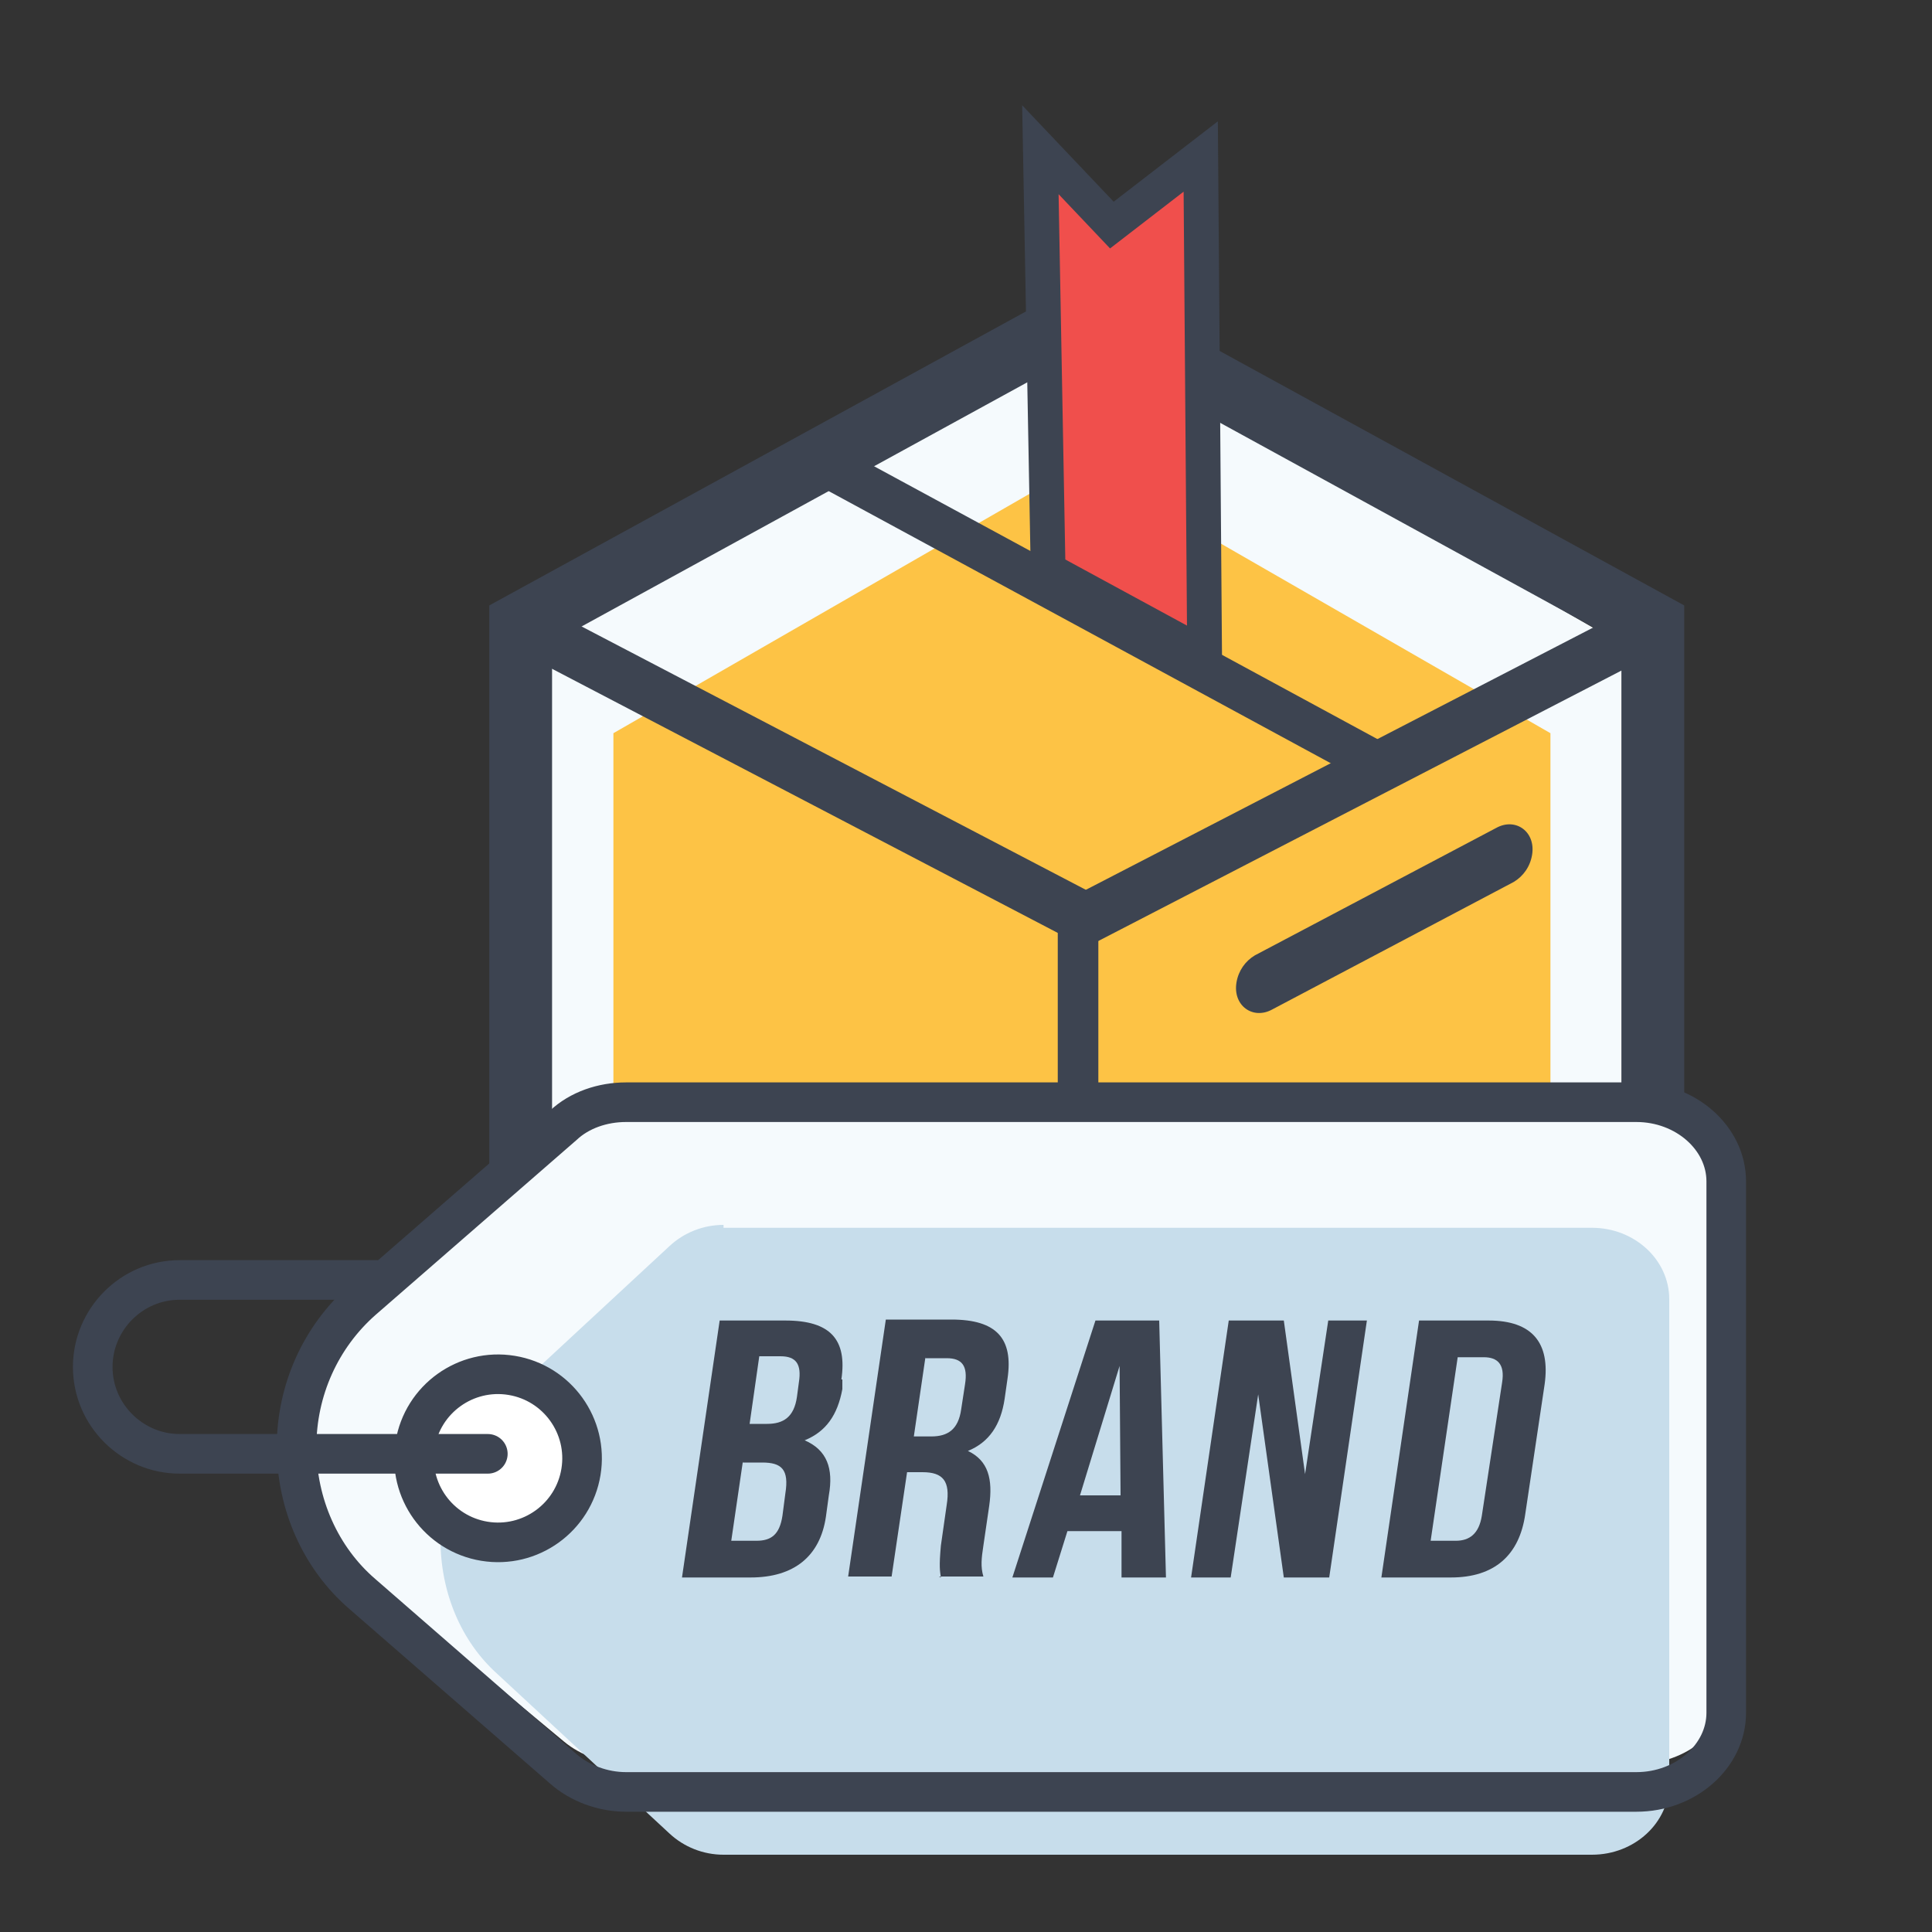
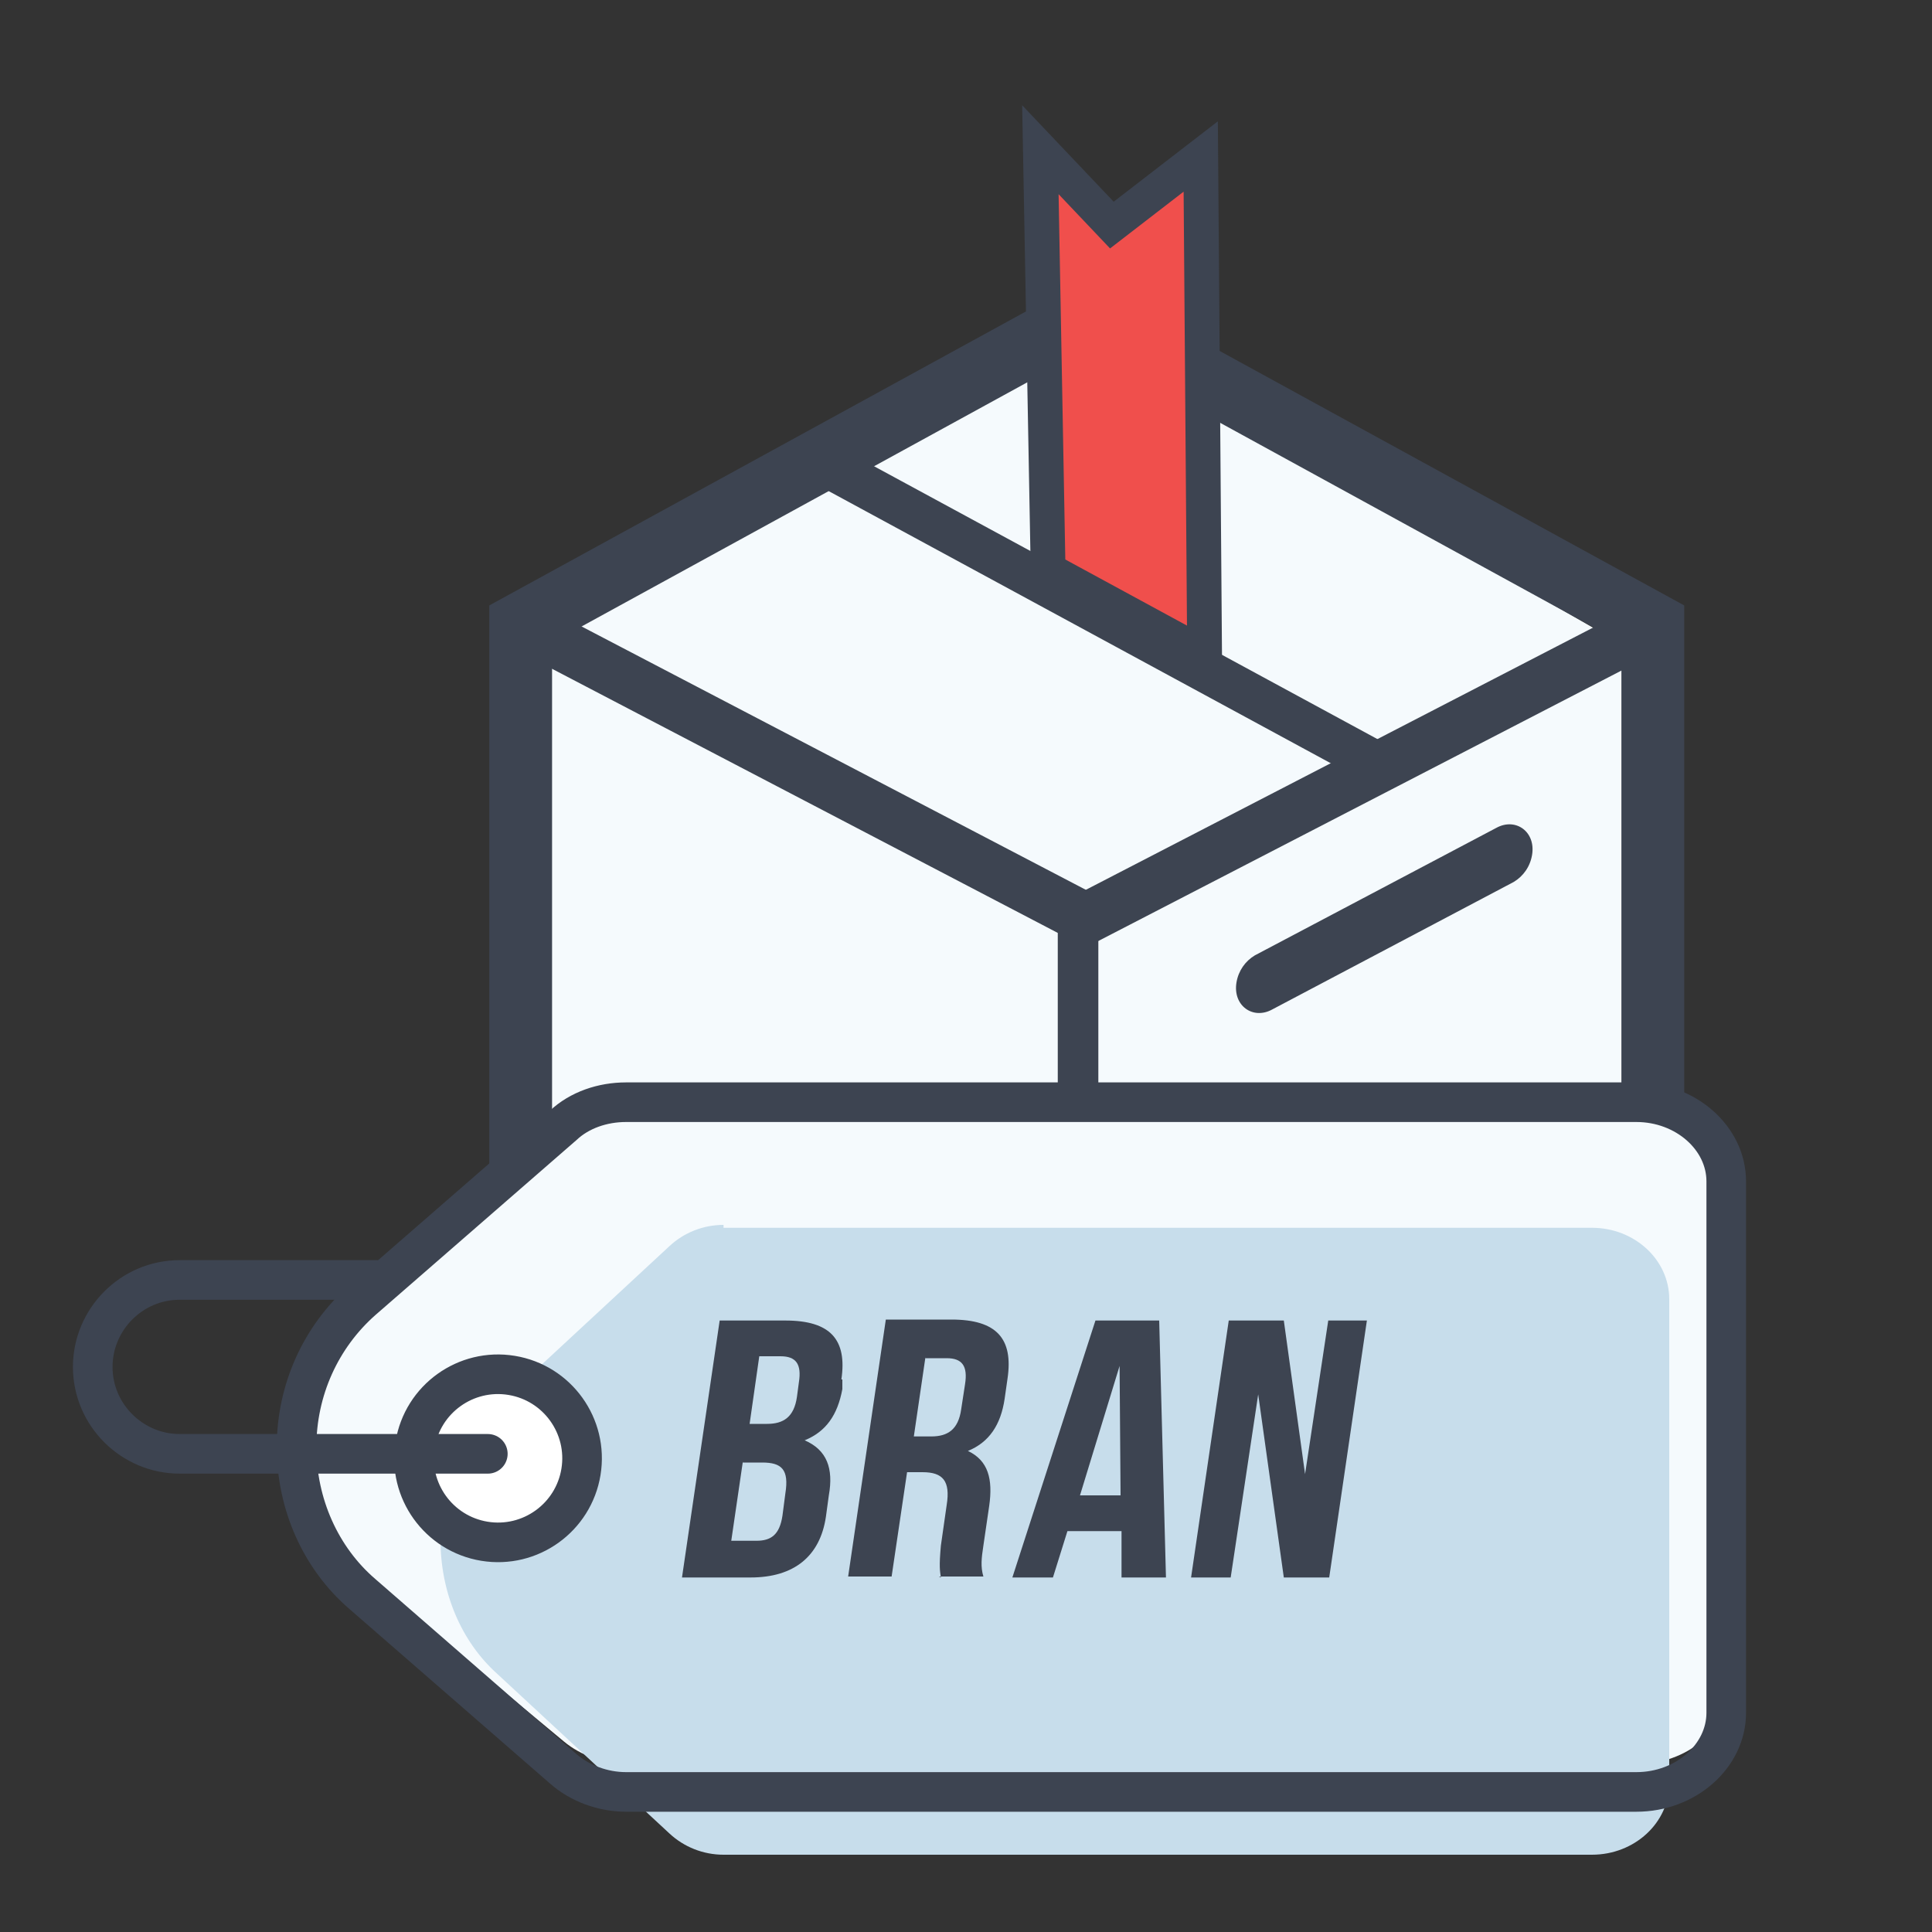
<svg xmlns="http://www.w3.org/2000/svg" xmlns:xlink="http://www.w3.org/1999/xlink" version="1.1" viewBox="0 0 200 200">
  <rect x="0" y="0" width="200" height="200" fill="#333333" stroke="none" />
  <defs>
    <style>
      .st0 {
        fill: #7eb9c7;
      }

      .st1 {
        fill: url(#linear-gradient2);
      }

      .st2 {
        fill: url(#linear-gradient1);
      }

      .st3 {
        fill: url(#linear-gradient3);
      }

      .st4 {
        fill: url(#linear-gradient4);
      }

      .st5 {
        fill: #6b968b;
      }

      .st6 {
        stroke-width: 6.1px;
      }

      .st6, .st7, .st8 {
        stroke-linecap: round;
      }

      .st6, .st7, .st8, .st9, .st10, .st11, .st12, .st13, .st14, .st15, .st16, .st17, .st18, .st19, .st20, .st21, .st22, .st23, .st24, .st25, .st26, .st27, .st28, .st29 {
        stroke-miterlimit: 10;
      }

      .st6, .st7, .st8, .st10, .st11, .st12, .st13, .st14, .st16, .st17, .st18, .st19, .st20, .st21, .st22, .st24, .st25, .st26, .st27, .st28 {
        stroke: #3d4451;
      }

      .st6, .st7, .st8, .st12, .st13, .st30, .st14, .st16, .st17, .st18, .st19, .st20, .st21, .st22, .st24, .st25, .st26, .st27 {
        fill: none;
      }

      .st7 {
        stroke-width: 4.4px;
      }

      .st8, .st10, .st16 {
        stroke-width: 4.1px;
      }

      .st31, .st11 {
        fill: #fdc345;
      }

      .st9, .st30 {
        stroke-width: 3.4px;
      }

      .st9, .st30, .st15, .st23, .st29 {
        stroke: #3d4451;
      }

      .st9, .st32 {
        fill: #f5fafd;
      }

      .st33 {
        fill: url(#linear-gradient);
      }

      .st10, .st34 {
        fill: #fff;
      }

      .st11 {
        stroke-width: 2.6px;
      }

      .st35 {
        fill: #3d4451;
      }

      .st36 {
        fill: #3d4451;
      }

      .st12 {
        stroke-width: 8.8px;
      }

      .st13 {
        stroke-width: 13.1px;
      }

      .st30 {
        stroke-linejoin: round;
      }

      .st37 {
        fill: #4f5863;
      }

      .st14 {
        stroke-width: 4.2px;
      }

      .st15 {
        stroke-width: 5.3px;
      }

      .st15, .st23, .st28, .st29, .st38 {
        fill: #f04f4c;
      }

      .st17 {
        stroke-width: 4px;
      }

      .st18 {
        stroke-width: 3.6px;
      }

      .st19 {
        stroke-width: 3.7px;
      }

      .st20 {
        stroke-width: 4.5px;
      }

      .st21 {
        stroke-width: 4.7px;
      }

      .st22 {
        stroke-width: 3.8px;
      }

      .st23 {
        stroke-width: 3.6px;
      }

      .st24 {
        stroke-width: 3.7px;
      }

      .st25 {
        stroke-width: 5.3px;
      }

      .st26 {
        stroke-width: 5.3px;
      }

      .st27 {
        stroke-width: 6.5px;
      }

      .st39 {
        fill: #c7ddeb;
      }

      .st28 {
        stroke-width: 3.9px;
      }

      .st29 {
        stroke-width: 4.1px;
      }

      .st40 {
        display: none;
      }
    </style>
    <linearGradient id="linear-gradient" x1="24" y1="154.6" x2="38.3" y2="154.6" gradientTransform="translate(72.2 -7.1) rotate(0) scale(1 1) skewX(-8.6)" gradientUnits="userSpaceOnUse">
      <stop offset="0" stop-color="#3d4451" />
      <stop offset="1" stop-color="#3d4451" />
    </linearGradient>
    <linearGradient id="linear-gradient1" x1="41.6" y1="154.6" x2="55.9" y2="154.6" xlink:href="#linear-gradient" />
    <linearGradient id="linear-gradient2" x1="58.7" y1="154.6" x2="74.8" y2="154.6" xlink:href="#linear-gradient" />
    <linearGradient id="linear-gradient3" x1="77.5" y1="154.6" x2="92.1" y2="154.6" xlink:href="#linear-gradient" />
    <linearGradient id="linear-gradient4" x1="97.5" y1="154.6" x2="111.6" y2="154.6" xlink:href="#linear-gradient" />
  </defs>
  <g id="Layer_1" class="st40">
    <g>
      <g>
        <rect class="st38" x="16.9" y="17.7" width="68.7" height="70.8" />
        <path class="st36" d="M88.2,91.9H9c-1.3,0-2.4-1.1-2.4-2.4V10.2c0-1.3,1.1-2.4,2.4-2.4h79.2c1.3,0,2.4,1.1,2.4,2.4v79.2c0,1.3-1.1,2.4-2.4,2.4ZM11.4,87.1h74.4V12.7H11.4v74.4Z" />
        <polygon class="st34" points="40 37.6 40 65.2 62.1 51.4 40 37.6" />
      </g>
      <g>
        <rect class="st39" x="118.7" y="20.5" width="68.8" height="63" />
        <g>
          <polygon class="st0" points="111.3 89.5 139.3 55.4 154.4 70.5 190.8 28.8 190.9 89.4 111.3 89.5" />
-           <path class="st36" d="M108.5,90.8l30.8-37.5,15.1,15.2,37.8-43.3v65.5c0,0-83.7,0-83.7,0ZM139.4,57.4l-25.2,30.7h75.3c0,0,0-55.7,0-55.7l-35,40.1-15-15.1Z" />
+           <path class="st36" d="M108.5,90.8l30.8-37.5,15.1,15.2,37.8-43.3c0,0-83.7,0-83.7,0ZM139.4,57.4l-25.2,30.7h75.3c0,0,0-55.7,0-55.7l-35,40.1-15-15.1Z" />
        </g>
        <path class="st36" d="M111.2,91.9c-.6,0-1.2-.3-1.7-.7-.5-.5-.7-1.1-.7-1.7V10.3c0-.6.2-1.2.6-1.7.4-.5,1.1-.7,1.7-.7h79.2c0,0,0,0,0,0,1.3,0,2.4,1.1,2.4,2.4v79.2c0,1.3-1,2.4-2.3,2.4h-79.2c0,0,0,0,0,0ZM113.5,12.7v74.4c0,0,74.5,0,74.5,0V12.6c0,0-74.5,0-74.5,0Z" />
        <g>
          <circle class="st31" cx="150.5" cy="33.6" r="9.3" transform="translate(20.3 116.2) rotate(-45)" />
          <path class="st36" d="M150.5,44.2c-2.8,0-5.5-1.1-7.5-3.1-2-2-3.1-4.7-3.1-7.5s1.1-5.5,3.1-7.5c2-2,4.7-3.1,7.5-3.1h0c2.8,0,5.5,1.1,7.5,3.1,2,2,3.1,4.7,3.1,7.5h0c0,2.8-1.1,5.5-3.1,7.5-2,2-4.7,3.1-7.5,3.1h0ZM150.5,25.6h0c-2.1,0-4.1.8-5.6,2.3-1.5,1.5-2.3,3.5-2.3,5.6,0,2.1.8,4.1,2.3,5.6,1.5,1.5,3.5,2.3,5.6,2.3h0c2.1,0,4.1-.8,5.6-2.3,1.5-1.5,2.3-3.5,2.3-5.6h0c0-2.1-.8-4.1-2.3-5.6-1.5-1.5-3.5-2.3-5.6-2.3Z" />
        </g>
      </g>
      <g>
        <rect class="st31" x="15.8" y="120.3" width="74.6" height="70" transform="translate(.5 -.2) rotate(.2)" />
        <path class="st36" d="M88,193h0l-79.2-.3c-1.3,0-2.4-1.1-2.4-2.4l.3-79.2c0-1.3,1.1-2.4,2.4-2.4h0l79.2.3c1.3,0,2.4,1.1,2.4,2.4l-.3,79.2c0,.6-.3,1.2-.7,1.7-.5.4-1.1.7-1.7.7ZM11.2,188l74.4.3.3-74.4-74.4-.3-.3,74.4Z" />
        <g>
          <polygon class="st34" points="74.6 142.2 74.5 163.5 62 152.8 74.6 142.2" />
          <rect class="st34" x="33.1" y="140.7" width="27.4" height="24" transform="translate(.5 -.1) rotate(.2)" />
        </g>
      </g>
      <g>
        <rect class="st37" x="119.8" y="120.2" width="61.9" height="61.9" transform="translate(-1 301.4) rotate(-89.8)" />
        <path class="st36" d="M190.2,192.6h0l-79.2-.3c-.5,0-1-.2-1.4-.6-.4-.4-.6-.9-.6-1.4l.3-79.2c0-1.1.9-1.9,1.9-1.9l79.2.3c1.1,0,1.9.9,1.9,1.9l-.3,79.2c0,.5-.2,1-.6,1.4-.4.4-.8.6-1.4.6ZM112.9,188.4l75.4.3.3-75.4-75.4-.3-.3,75.4Z" />
        <path class="st32" d="M168.1,133.7v9.4h-.7c-.2-1.3-.4-2.3-.8-3.2-.4-.9-.8-1.6-1.4-2.1-.6-.5-1.3-.9-2.2-1.2-.9-.2-1.8-.4-3-.4h-5.7v30.7c0,2.5.3,4,.8,4.6.7.8,1.9,1.2,3.5,1.2h1.4v1.1h-17.1v-1.1h1.4c1.7,0,2.9-.5,3.6-1.5.4-.6.7-2.1.7-4.3v-30.7h-4.8c-1.2,0-2.3,0-3.2.3-.9.2-1.7.5-2.3,1-.6.5-1.1,1.2-1.5,2.1-.4.9-.7,2.1-.9,3.5h-1.1v-9.4h33.3Z" />
      </g>
    </g>
  </g>
  <g id="Layer_2" class="st40">
    <g>
      <path class="st39" d="M17,72.6v58.5h73.3v-58.5H17Z" />
      <polygon class="st5" points="87.4 118.2 87.4 101 67 83.8 57.9 93.5 87.4 118.2" />
      <polyline class="st5" points="86.9 119.8 46.6 83.8 19.7 106.9 19.7 120" />
      <path class="st39" d="M98.1,128.5v55.6h73.2v-55.6h-73.2Z" />
      <rect class="st22" x="10.2" y="56.7" width="87.3" height="86.9" />
      <polyline class="st21" points="98.4 104.3 171 104.3 171 184.9 77.3 184.9 77.3 142.6" />
      <rect class="st18" x="20.2" y="65.8" width="67.3" height="55" />
      <polyline class="st7" points="20.1 106.9 47 83.8 87.4 119.8" />
      <polyline class="st17" points="57.9 93.5 67 83.8 87.4 101" />
      <polygon class="st28" points="113.4 144.8 113.4 128.5 128.2 136.7 143 144.8 128.2 153 113.4 161.2 113.4 144.8" />
-       <rect class="st36" x="105.3" y="111.3" width="8.2" height="6.8" />
      <rect class="st36" x="121.2" y="111.3" width="7.7" height="6.8" />
      <rect class="st36" x="136.2" y="111.3" width="7.7" height="6.8" />
      <rect class="st36" x="151.2" y="111.3" width="8.2" height="6.8" />
      <rect class="st36" x="89.8" y="172.5" width="8.2" height="6.5" />
      <rect class="st36" x="105.3" y="172.5" width="8.2" height="6.5" />
      <rect class="st36" x="121.2" y="172.5" width="7.7" height="6.5" />
      <rect class="st36" x="136.2" y="172.5" width="7.7" height="6.5" />
      <rect class="st36" x="151.2" y="172.5" width="8.2" height="6.5" />
      <g>
        <path class="st39" d="M133.6,35v48.6h42.3v-48.6h-42.3Z" />
        <path class="st39" d="M145,20.7v55.2h40.5V20.7h-40.5Z" />
        <g>
          <g>
            <polyline class="st19" points="180.7 75.9 191.4 75.9 191.3 14.1 143.4 14.2 143.4 24.1" />
-             <path class="st24" d="M124.2,28.4v61.6c.1,0,53-.1,53-.1V28.3c-.1,0-53,.1-53,.1Z" />
          </g>
          <rect class="st36" x="132.6" y="51.7" width="36.1" height="3.4" transform="translate(-.1 .3) rotate(-.1)" />
          <rect class="st36" x="132.6" y="61.4" width="36.1" height="3.4" transform="translate(-.1 .3) rotate(-.1)" />
          <rect class="st36" x="132.7" y="72.4" width="36.1" height="3.4" transform="translate(-.2 .3) rotate(-.1)" />
        </g>
        <rect class="st11" x="152.9" y="29.1" width="15" height="15" transform="translate(320.8 73.3) rotate(180)" />
      </g>
      <g>
        <polyline class="st9" points="88.5 27.3 112.8 35.9 88.5 44.5" />
        <rect class="st32" x="8.2" y="27.1" width="80.4" height="17.2" />
-         <path class="st35" d="M101,31.4v8.9l11.8-3.1c1.6-.4,1.6-2.6,0-3l-11.7-2.8Z" />
        <rect class="st0" x="8.2" y="34.4" width="80.5" height="11" />
        <rect class="st30" x="8.2" y="27.1" width="80.4" height="17.2" />
      </g>
    </g>
  </g>
  <g id="Layer_3" class="st40">
    <g>
      <ellipse class="st39" cx="109.1" cy="116.3" rx="72.3" ry="69.2" />
      <circle class="st29" cx="96.9" cy="101.1" r="11.4" transform="translate(-31.3 44.8) rotate(-22.5)" />
      <circle class="st26" cx="97.3" cy="101.5" r="28.1" transform="translate(-43.3 98.6) rotate(-45)" />
      <circle class="st12" cx="97.3" cy="101.5" r="49.6" />
      <circle class="st13" cx="97.3" cy="101.5" r="75.4" />
      <line class="st6" x1="96.9" y1="101.5" x2="160.5" y2="50.2" />
      <polygon class="st15" points="143.4 61.7 139.6 39.9 163 20.7 165.8 45.6 143.4 61.7" />
      <polygon class="st15" points="144.6 63 165.5 72.7 191.4 56.7 167.1 47.2 144.6 63" />
    </g>
  </g>
  <g id="Layer_4">
    <g>
      <g>
        <g>
          <polygon class="st32" points="167.9 130.8 112.1 162.8 56.3 130.8 56.3 66.7 112.1 34.6 167.9 66.7 167.9 130.8" />
-           <polygon class="st31" points="160.5 131.6 112 159.5 63.5 131.6 63.5 75.9 112 48 160.5 75.9 160.5 131.6" />
          <polygon class="st27" points="171.1 128.8 112.5 160.9 53.9 128.8 53.9 64.6 112.5 32.5 171.1 64.6 171.1 128.8" />
          <line class="st14" x1="111.6" y1="95" x2="111.6" y2="161.1" />
          <line class="st25" x1="112.4" y1="95.1" x2="171.4" y2="64.6" />
          <line class="st25" x1="54" y1="64.6" x2="112.4" y2="95.1" />
          <line class="st20" x1="84.9" y1="47.8" x2="143.2" y2="79.4" />
          <polygon class="st23" points="115.1 23.3 107.7 15.5 108.5 59 124.7 67.8 124.3 16.2 115.1 23.3" />
        </g>
        <path class="st36" d="M156.7,91.3l-25,13.2c-2,1.1-4.1-.4-3.7-2.8h0c.2-1.2.9-2.2,1.9-2.8l25-13.2c2-1.1,4.1.4,3.7,2.8h0c-.2,1.2-.9,2.2-1.9,2.8Z" />
      </g>
      <g>
        <path class="st32" d="M64.9,114.2c-2.4,0-4.8.8-6.5,2.3l-20.8,17.3c-4.3,3.6-6.8,9-6.8,14.6h0c0,5.7,2.5,11,6.8,14.6l20.8,17.3c1.7,1.4,4.1,2.3,6.5,2.3h104.6c5.1,0,9.3-3.5,9.3-7.8v-52.7c0-4.3-4.2-7.8-9.3-7.8h-104.6Z" />
        <path class="st39" d="M74.9,126.8c-2.1,0-4.1.8-5.6,2.2l-17.8,16.5c-3.7,3.4-5.9,8.5-5.9,13.9h0c0,5.4,2.1,10.5,5.9,13.9l17.8,16.5c1.5,1.4,3.5,2.2,5.6,2.2h89.9c4.4,0,8-3.3,8-7.4v-50.1c0-4.1-3.6-7.4-8-7.4h-89.9Z" />
        <path class="st16" d="M64.8,114.1c-2.4,0-4.8.8-6.5,2.4l-20.8,18.1c-4.3,3.8-6.8,9.3-6.8,15.2h0c0,5.9,2.5,11.5,6.8,15.2l20.8,18.1c1.7,1.5,4.1,2.4,6.5,2.4h104.6c5.1,0,9.3-3.7,9.3-8.2v-55c0-4.5-4.2-8.2-9.3-8.2h-104.6Z" />
        <g>
          <path class="st33" d="M87.2,142.8v1c-.5,2.7-1.7,4.4-3.9,5.3h0c2.3,1,3,2.9,2.5,5.7l-.3,2.2c-.6,4.1-3.3,6.3-7.8,6.3h-7.1s3.9-26.6,3.9-26.6h6.8c4.7,0,6.4,2,5.8,6.1ZM78.6,140.4l-1,7h1.8c1.7,0,2.8-.7,3.1-2.8l.2-1.5c.3-1.9-.3-2.7-1.9-2.7h-2.2ZM76.9,151.3l-1.2,8.2h2.6c1.5,0,2.4-.6,2.7-2.6l.3-2.3c.4-2.5-.4-3.2-2.4-3.2h-2Z" />
          <path class="st2" d="M97.4,163.3c-.1-.7-.2-1.1,0-3.3l.6-4.2c.4-2.5-.4-3.4-2.5-3.4h-1.6s-1.6,10.8-1.6,10.8h-4.5s3.9-26.6,3.9-26.6h6.8c4.7,0,6.4,2,5.8,6.1l-.3,2.1c-.4,2.7-1.6,4.5-3.8,5.4h0c2.1,1,2.6,2.9,2.2,5.7l-.6,4.1c-.2,1.3-.3,2.2,0,3.2h-4.6ZM95.8,140.5l-1.2,8.2h1.8c1.7,0,2.8-.7,3.1-2.8l.4-2.6c.3-1.9-.3-2.7-1.9-2.7h-2.2Z" />
          <path class="st1" d="M120.7,163.3h-4.6s0-4.8,0-4.8h-5.6s-1.5,4.8-1.5,4.8h-4.2s8.6-26.6,8.6-26.6h6.6s.7,26.6.7,26.6ZM111.6,154.8h4.4s-.1-13.4-.1-13.4h0s-4.1,13.4-4.1,13.4Z" />
          <path class="st3" d="M130.3,144h0s-2.9,19.3-2.9,19.3h-4.1s3.9-26.6,3.9-26.6h5.7s2.2,15.9,2.2,15.9h0s2.4-15.9,2.4-15.9h4s-3.9,26.6-3.9,26.6h-4.7s-2.7-19.3-2.7-19.3Z" />
-           <path class="st4" d="M146.9,136.7h7.2c4.5,0,6.4,2.3,5.8,6.6l-2,13.4c-.6,4.3-3.2,6.6-7.7,6.6h-7.2s3.9-26.6,3.9-26.6ZM150.9,140.5l-2.8,19h2.6c1.4,0,2.4-.7,2.7-2.6l2.1-13.8c.3-1.9-.5-2.6-1.9-2.6h-2.6Z" />
        </g>
        <circle class="st10" cx="51.6" cy="150.9" r="8.7" transform="translate(-105.7 177.5) rotate(-80.7)" />
        <path class="st8" d="M50.5,150.5h-31.9c-4.9,0-9-4-9-9h0c0-4.9,4-9,9-9h20.4" />
      </g>
    </g>
  </g>
</svg>